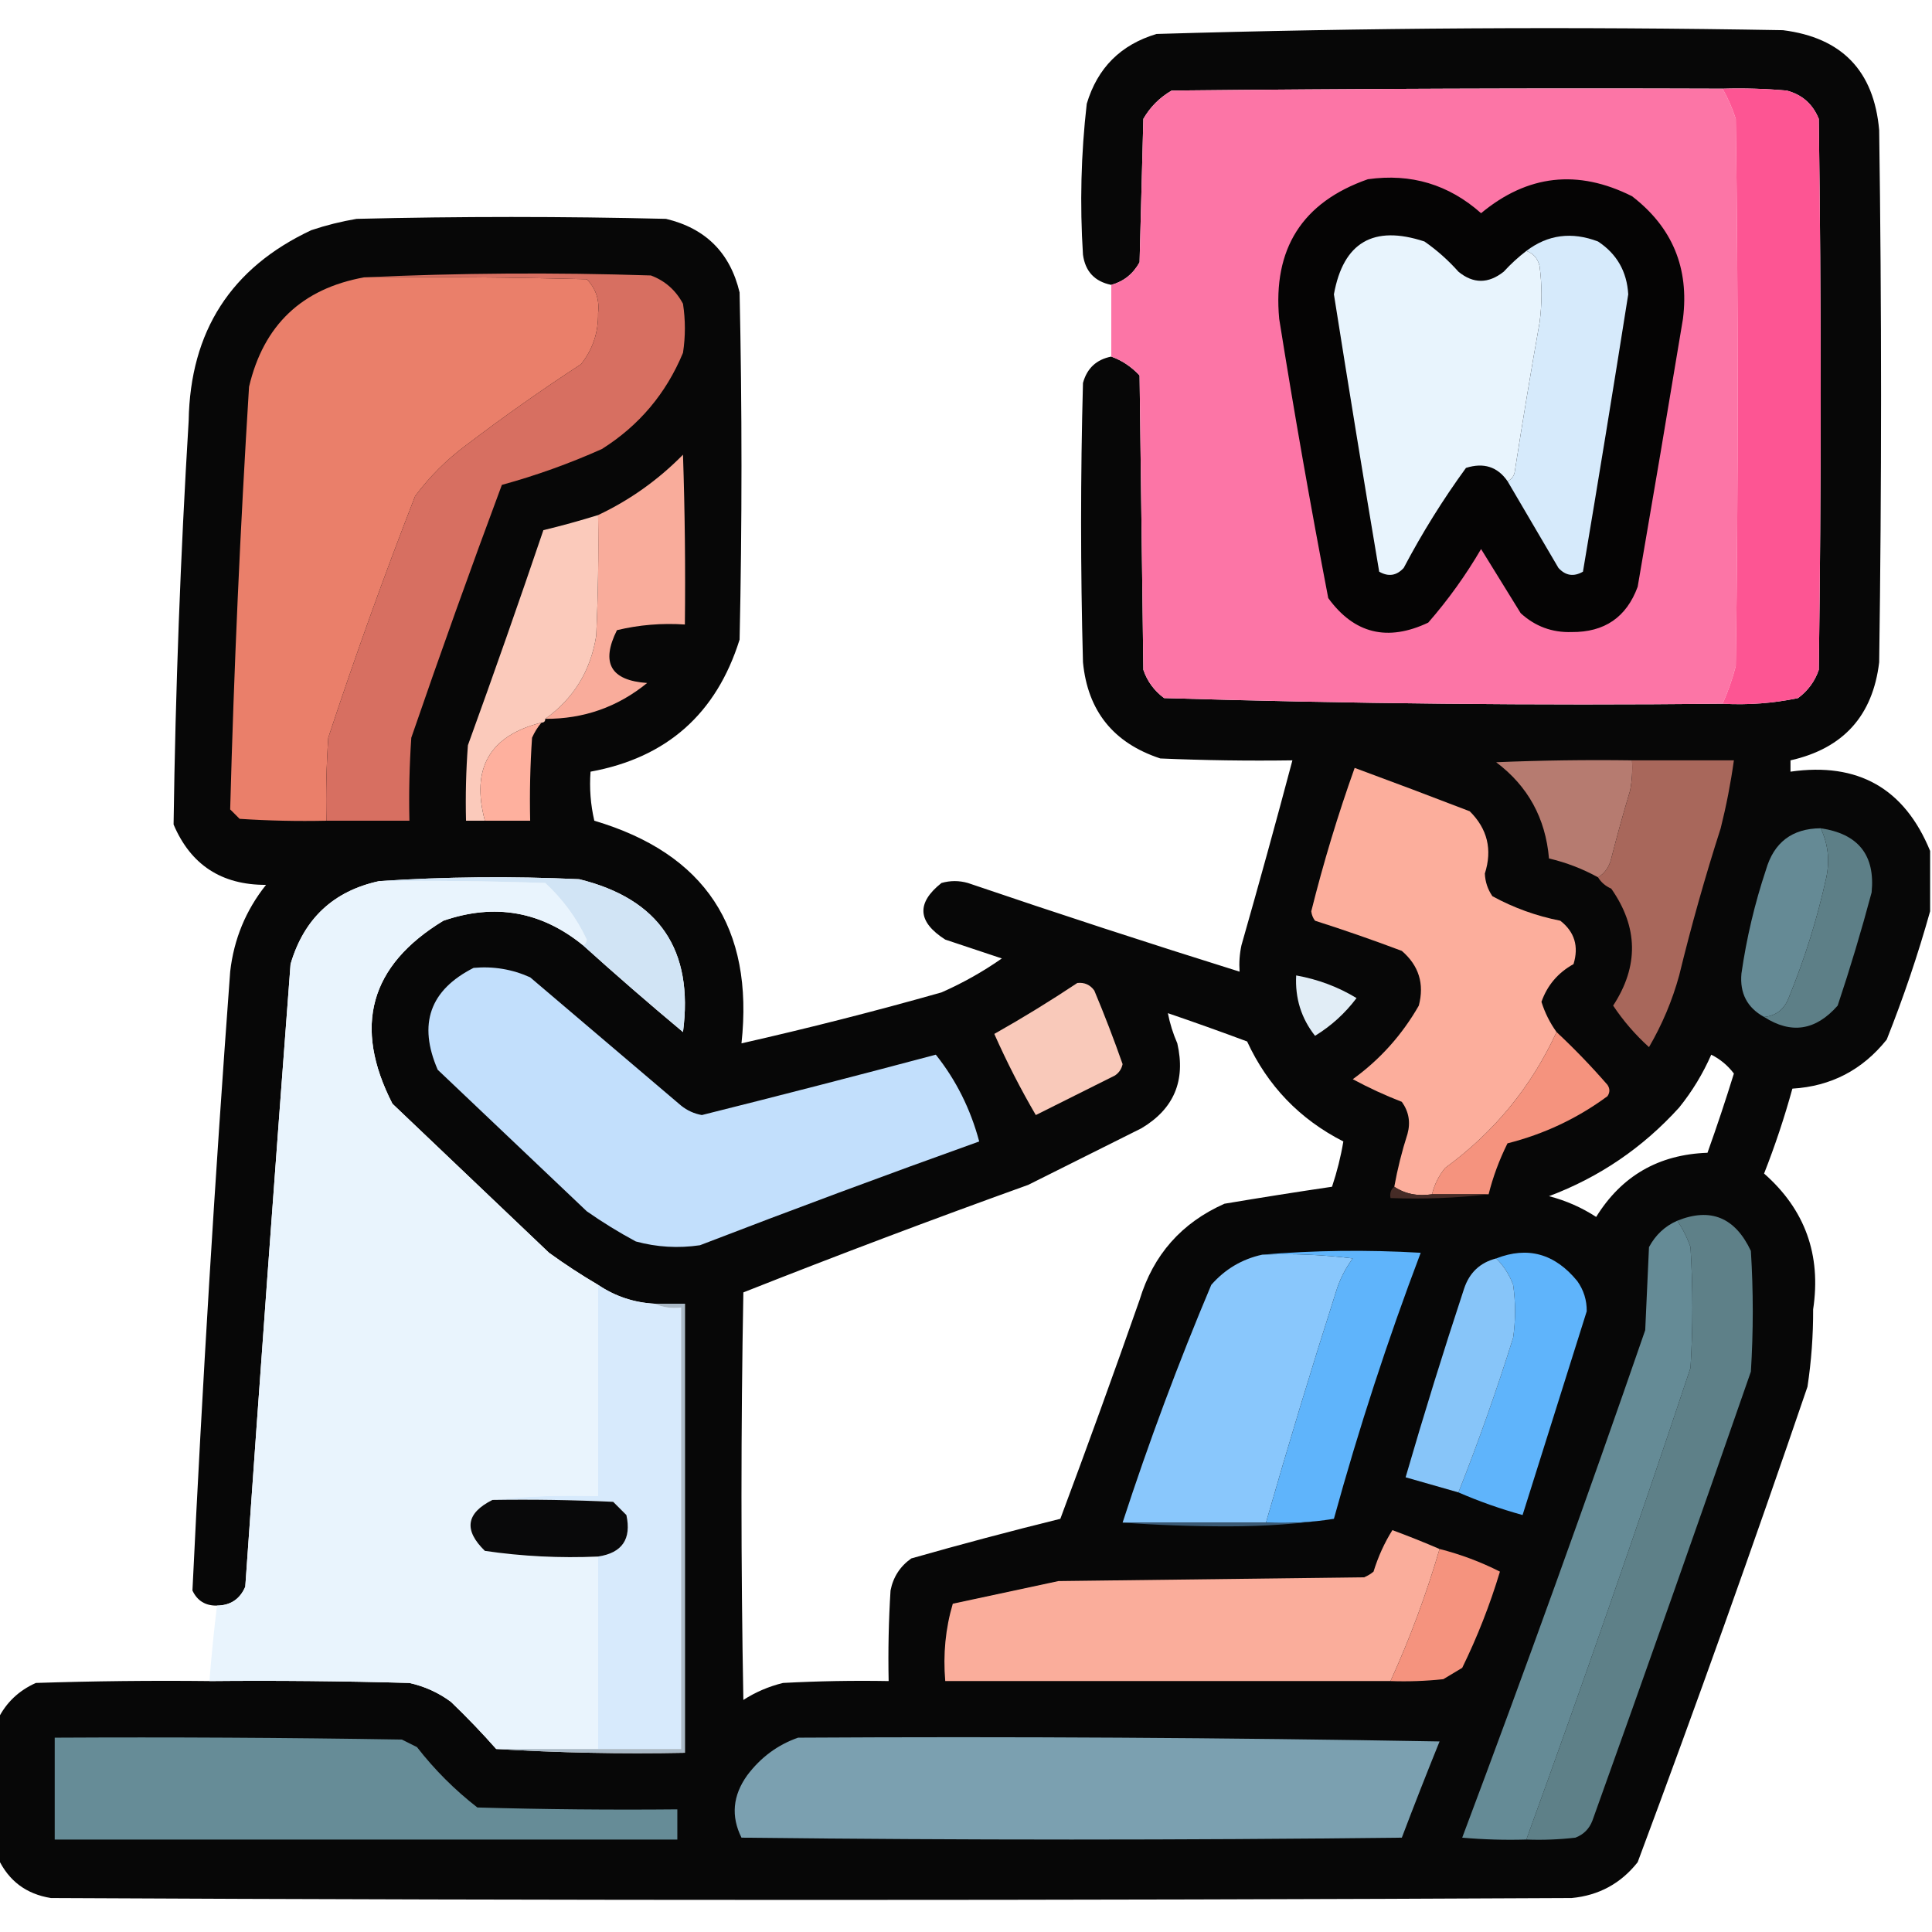
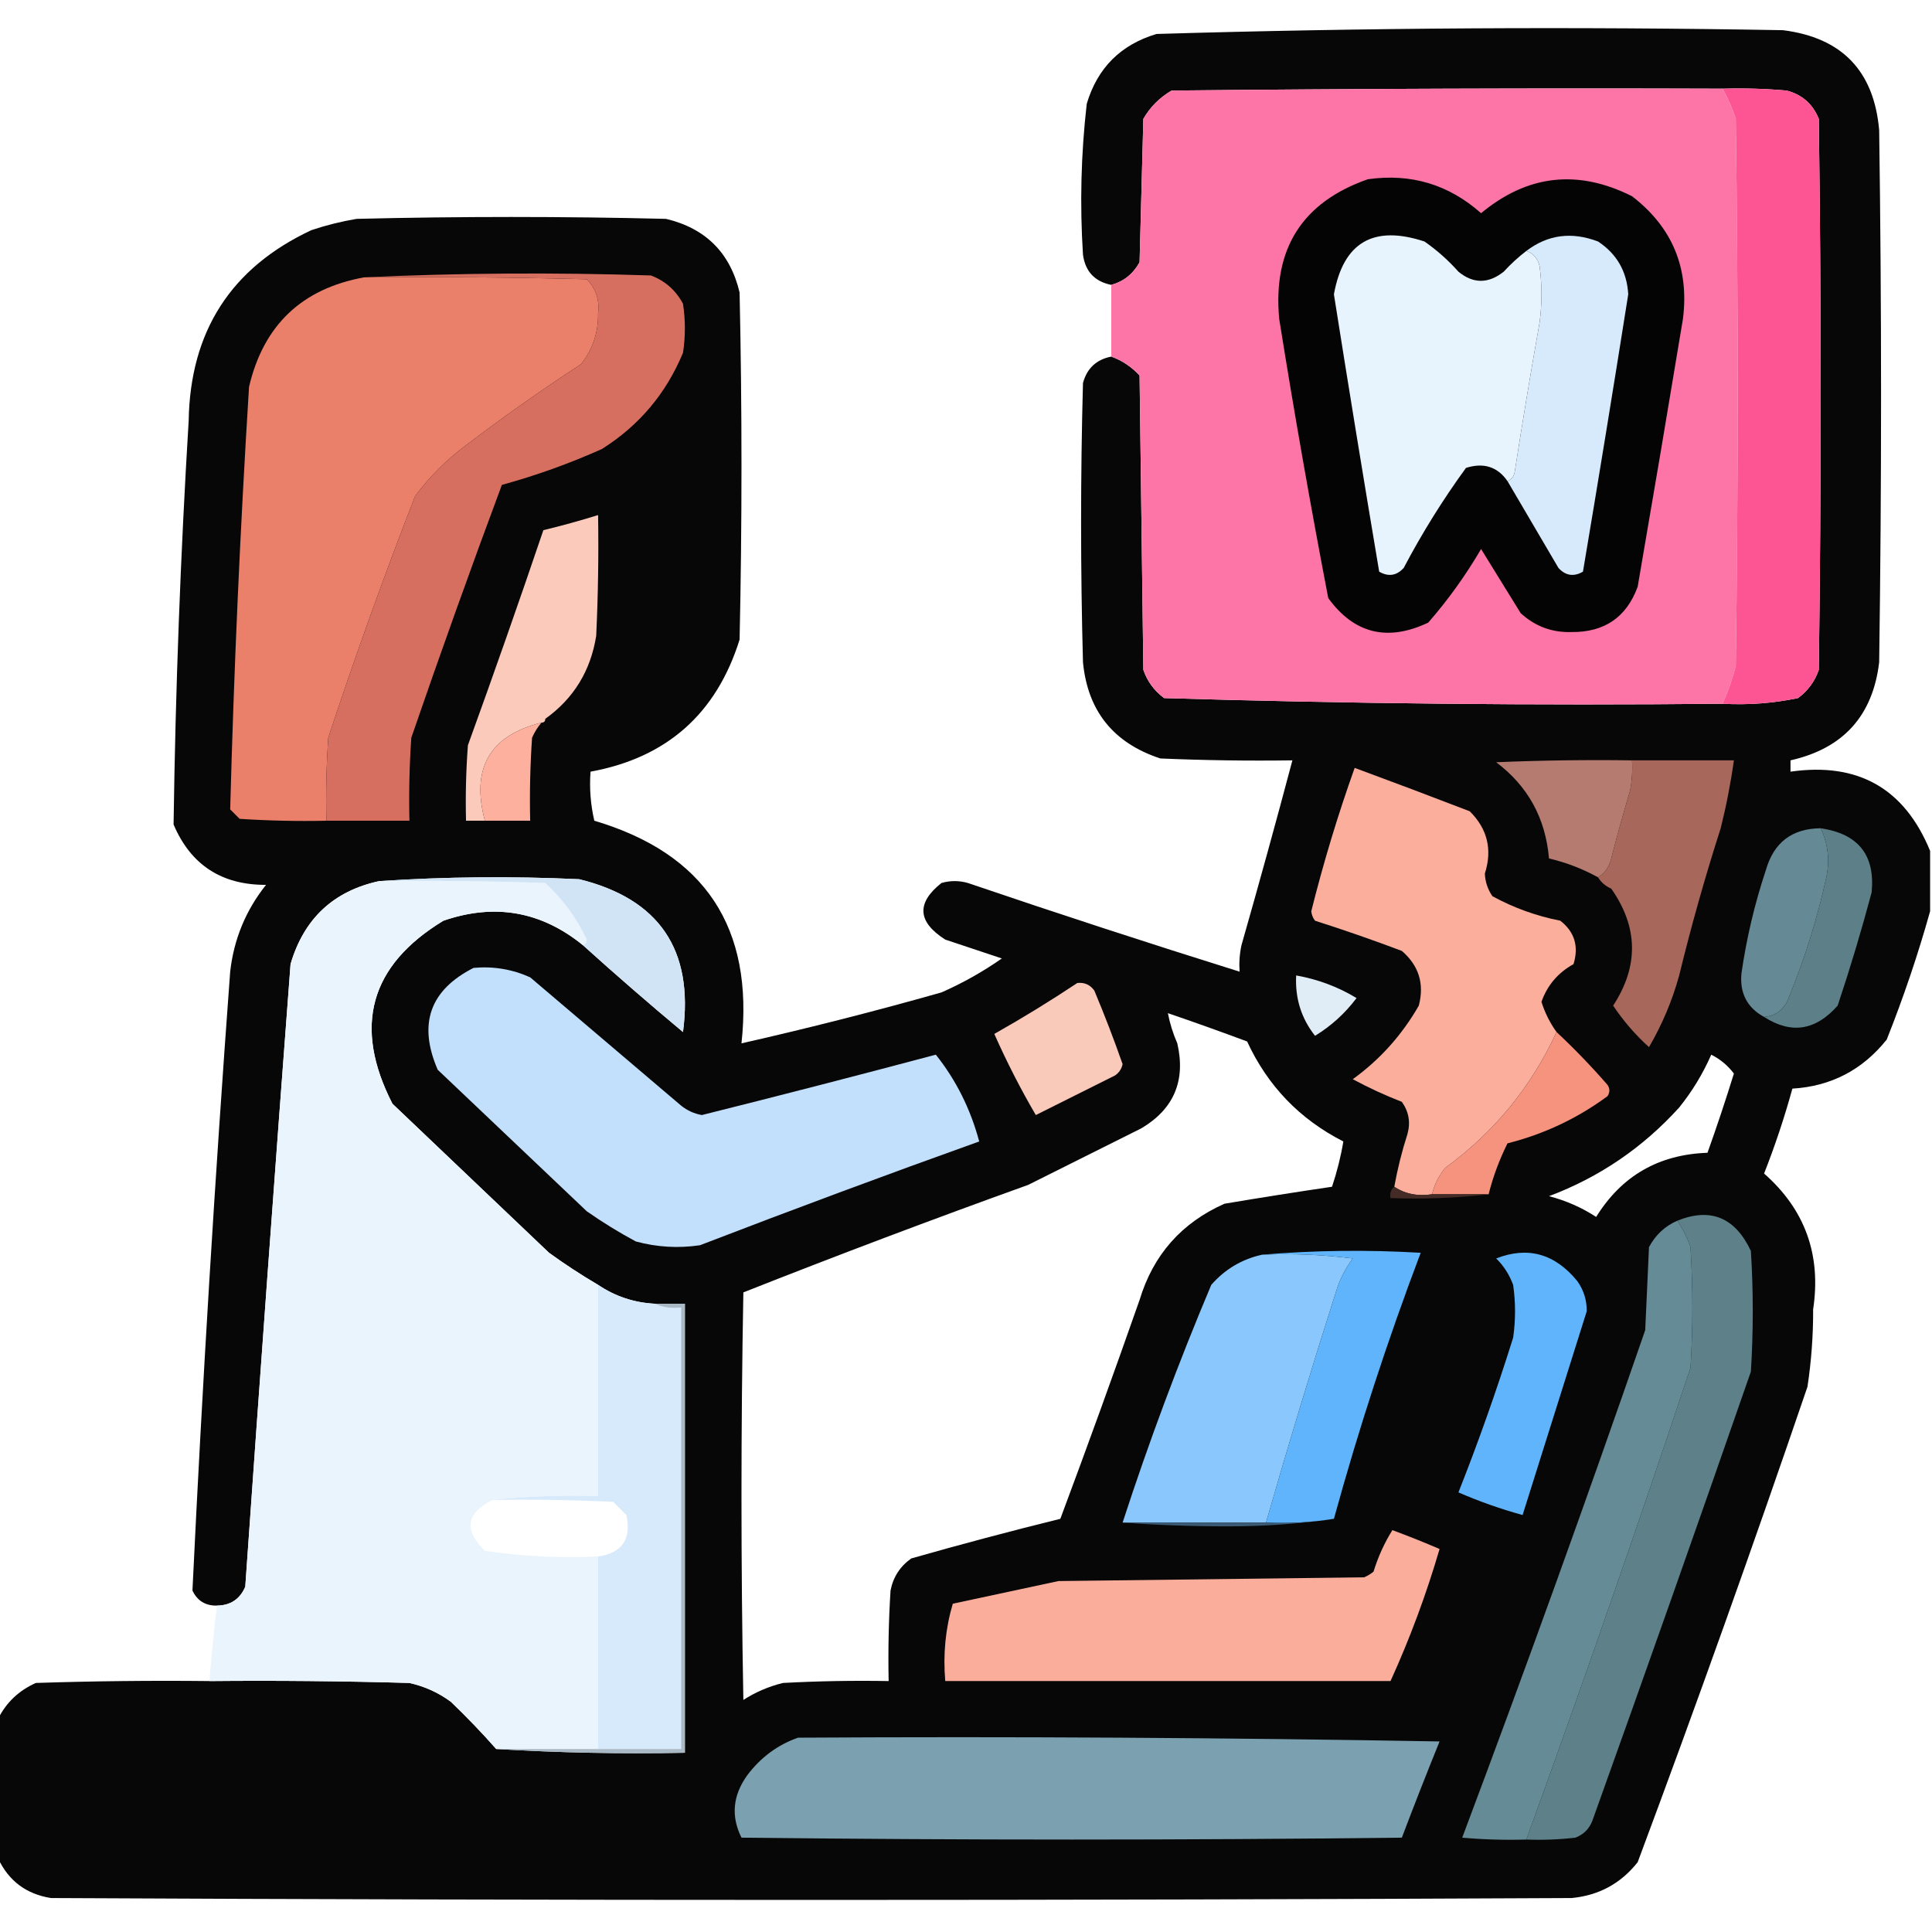
<svg xmlns="http://www.w3.org/2000/svg" version="1.1" width="512px" height="512px" style="shape-rendering:geometricPrecision; text-rendering:geometricPrecision; image-rendering:optimizeQuality; fill-rule:evenodd; clip-rule:evenodd">
  <g>
    <path style="opacity:0.971" fill="#010101" d="M 511.5,225.5 C 511.5,230.833 511.5,236.167 511.5,241.5C 508.298,252.942 504.465,264.276 500,275.5C 493.567,283.55 485.233,287.883 475,288.5C 472.893,296.153 470.393,303.653 467.5,311C 478.348,320.536 482.681,332.536 480.5,347C 480.527,353.879 480.027,360.712 479,367.5C 464.591,409.728 449.591,451.728 434,493.5C 429.533,499.151 423.699,502.317 416.5,503C 282.167,503.667 147.833,503.667 13.5,503C 6.962,501.959 2.296,498.459 -0.5,492.5C -0.5,480.167 -0.5,467.833 -0.5,455.5C 1.647,451.189 4.98,448.022 9.5,446C 24.83,445.5 40.163,445.333 55.5,445.5C 73.17,445.333 90.837,445.5 108.5,446C 112.538,446.899 116.205,448.566 119.5,451C 123.731,455.062 127.731,459.229 131.5,463.5C 147.992,464.497 164.658,464.83 181.5,464.5C 181.5,424.833 181.5,385.167 181.5,345.5C 178.833,345.5 176.167,345.5 173.5,345.5C 168.022,345.215 163.022,343.548 158.5,340.5C 154.049,337.889 149.716,335.056 145.5,332C 131.667,318.833 117.833,305.667 104,292.5C 93.499,272.017 97.999,255.851 117.5,244C 131.099,239.32 143.432,241.487 154.5,250.5C 163.141,258.302 171.974,265.968 181,273.5C 183.87,251.722 174.704,238.222 153.5,233C 135.662,232.171 117.995,232.338 100.5,233.5C 88.372,236.124 80.539,243.458 77,255.5C 72.842,310.488 68.842,365.488 65,420.5C 63.59,423.789 61.09,425.456 57.5,425.5C 54.439,425.556 52.273,424.222 51,421.5C 53.624,366.81 56.957,312.144 61,257.5C 61.973,248.893 65.139,241.226 70.5,234.5C 58.716,234.535 50.549,229.201 46,218.5C 46.501,182.814 47.834,147.148 50,111.5C 50.4,87.799 61.233,70.966 82.5,61C 86.42,59.687 90.42,58.687 94.5,58C 121.833,57.333 149.167,57.333 176.5,58C 187.009,60.509 193.509,67.009 196,77.5C 196.667,108.167 196.667,138.833 196,169.5C 189.857,189.145 176.691,200.812 156.5,204.5C 156.174,208.884 156.508,213.217 157.5,217.5C 186.83,226.195 199.83,245.861 196.5,276.5C 214.269,272.474 231.936,267.974 249.5,263C 255.157,260.507 260.49,257.507 265.5,254C 260.5,252.333 255.5,250.667 250.5,249C 243.136,244.308 242.803,239.308 249.5,234C 251.833,233.333 254.167,233.333 256.5,234C 280.425,242.142 304.425,249.975 328.5,257.5C 328.337,255.143 328.503,252.81 329,250.5C 333.66,234.192 338.16,217.858 342.5,201.5C 330.829,201.667 319.162,201.5 307.5,201C 295.082,196.922 288.248,188.422 287,175.5C 286.333,150.833 286.333,126.167 287,101.5C 288.057,97.609 290.557,95.276 294.5,94.5C 297.33,95.51 299.83,97.177 302,99.5C 302.333,125.5 302.667,151.5 303,177.5C 304.031,180.539 305.865,183.039 308.5,185C 357.749,186.491 407.082,186.991 456.5,186.5C 463.257,186.877 469.924,186.377 476.5,185C 479.135,183.039 480.969,180.539 482,177.5C 482.667,128.833 482.667,80.167 482,31.5C 480.407,27.572 477.573,25.072 473.5,24C 467.843,23.501 462.176,23.334 456.5,23.5C 407.832,23.333 359.166,23.5 310.5,24C 307.333,25.833 304.833,28.333 303,31.5C 302.667,44.167 302.333,56.833 302,69.5C 300.293,72.59 297.793,74.59 294.5,75.5C 290.112,74.612 287.612,71.945 287,67.5C 286.143,54.129 286.476,40.796 288,27.5C 290.833,18 297,11.833 306.5,9C 361.802,7.359 417.135,7.025 472.5,8C 488.133,9.967 496.633,18.8 498,34.5C 498.667,81.5 498.667,128.5 498,175.5C 496.313,189.688 488.48,198.355 474.5,201.5C 474.5,202.5 474.5,203.5 474.5,204.5C 492.378,201.934 504.711,208.934 511.5,225.5 Z M 309.5,268.5 C 316.51,270.893 323.51,273.393 330.5,276C 335.944,287.777 344.444,296.611 356,302.5C 355.338,306.483 354.338,310.483 353,314.5C 343.617,315.882 334.117,317.382 324.5,319C 313.114,324.054 305.614,332.554 302,344.5C 295.197,363.91 288.197,383.243 281,402.5C 267.79,405.761 254.623,409.261 241.5,413C 238.533,415.1 236.7,417.934 236,421.5C 235.5,429.493 235.334,437.493 235.5,445.5C 226.161,445.334 216.827,445.5 207.5,446C 203.737,446.92 200.237,448.42 197,450.5C 196.333,414.5 196.333,378.5 197,342.5C 221.994,332.612 247.161,323.112 272.5,314C 282.5,309 292.5,304 302.5,299C 311.102,293.875 314.269,286.375 312,276.5C 310.864,273.904 310.031,271.237 309.5,268.5 Z M 453.5,279.5 C 455.878,280.692 457.878,282.359 459.5,284.5C 457.321,291.548 454.988,298.548 452.5,305.5C 439.577,305.945 429.744,311.612 423,322.5C 419.157,319.997 414.991,318.163 410.5,317C 423.876,311.964 435.376,304.13 445,293.5C 448.456,289.211 451.289,284.544 453.5,279.5 Z" />
  </g>
  <g>
    <path style="opacity:0.999" fill="#fc75a6" d="M 456.5,23.5 C 457.912,25.998 459.079,28.664 460,31.5C 460.667,79.833 460.667,128.167 460,176.5C 459.105,179.951 457.938,183.284 456.5,186.5C 407.082,186.991 357.749,186.491 308.5,185C 305.865,183.039 304.031,180.539 303,177.5C 302.667,151.5 302.333,125.5 302,99.5C 299.83,97.177 297.33,95.51 294.5,94.5C 294.5,88.167 294.5,81.833 294.5,75.5C 297.793,74.59 300.293,72.59 302,69.5C 302.333,56.833 302.667,44.167 303,31.5C 304.833,28.333 307.333,25.833 310.5,24C 359.166,23.5 407.832,23.333 456.5,23.5 Z" />
  </g>
  <g>
    <path style="opacity:1" fill="#fd5593" d="M 456.5,23.5 C 462.176,23.334 467.843,23.501 473.5,24C 477.573,25.072 480.407,27.572 482,31.5C 482.667,80.167 482.667,128.833 482,177.5C 480.969,180.539 479.135,183.039 476.5,185C 469.924,186.377 463.257,186.877 456.5,186.5C 457.938,183.284 459.105,179.951 460,176.5C 460.667,128.167 460.667,79.833 460,31.5C 459.079,28.664 457.912,25.998 456.5,23.5 Z" />
  </g>
  <g>
    <path style="opacity:1" fill="#050404" d="M 362.5,47.5 C 373.926,45.887 383.926,48.887 392.5,56.5C 404.798,46.289 418.131,44.789 432.5,52C 443.191,60.22 447.691,71.053 446,84.5C 442.083,108.165 438.083,131.831 434,155.5C 431.038,163.573 425.204,167.573 416.5,167.5C 411.324,167.662 406.824,165.996 403,162.5C 399.5,156.833 396,151.167 392.5,145.5C 388.446,152.441 383.78,158.941 378.5,165C 367.698,170.107 358.865,167.941 352,158.5C 347.279,133.896 342.946,109.23 339,84.5C 337.276,65.922 345.109,53.589 362.5,47.5 Z" />
  </g>
  <g>
    <path style="opacity:1" fill="#e8f4fd" d="M 404.5,66.5 C 406.335,67.122 407.502,68.456 408,70.5C 408.667,75.5 408.667,80.5 408,85.5C 405.694,98.476 403.527,111.476 401.5,124.5C 401.36,126.03 400.693,127.03 399.5,127.5C 396.848,123.686 393.181,122.519 388.5,124C 382.374,132.413 376.874,141.247 372,150.5C 370.116,152.576 367.949,152.91 365.5,151.5C 361.378,127.03 357.378,102.53 353.5,78C 355.988,64.215 363.988,59.548 377.5,64C 380.797,66.295 383.797,68.962 386.5,72C 390.426,75.226 394.426,75.226 398.5,72C 400.37,69.96 402.37,68.127 404.5,66.5 Z" />
  </g>
  <g>
    <path style="opacity:1" fill="#d6eafb" d="M 399.5,127.5 C 400.693,127.03 401.36,126.03 401.5,124.5C 403.527,111.476 405.694,98.476 408,85.5C 408.667,80.5 408.667,75.5 408,70.5C 407.502,68.456 406.335,67.122 404.5,66.5C 410.186,62.173 416.519,61.34 423.5,64C 428.482,67.293 431.149,71.959 431.5,78C 427.622,102.53 423.622,127.03 419.5,151.5C 417.051,152.91 414.884,152.576 413,150.5C 408.488,142.806 403.988,135.139 399.5,127.5 Z" />
  </g>
  <g>
    <path style="opacity:1" fill="#ea7f6a" d="M 96.5,73.5 C 116.169,73.333 135.836,73.5 155.5,74C 157.917,76.479 158.917,79.479 158.5,83C 158.595,88.049 157.095,92.549 154,96.5C 143.57,103.298 133.404,110.464 123.5,118C 118.333,121.833 113.833,126.333 110,131.5C 101.77,152.628 94.103,173.961 87,195.5C 86.5,202.826 86.334,210.159 86.5,217.5C 78.826,217.666 71.159,217.5 63.5,217C 62.667,216.167 61.833,215.333 61,214.5C 62.001,177.152 63.667,139.818 66,102.5C 69.846,86.154 80.012,76.487 96.5,73.5 Z" />
  </g>
  <g>
    <path style="opacity:1" fill="#d76f61" d="M 96.5,73.5 C 121.663,72.337 146.997,72.17 172.5,73C 176.251,74.415 179.084,76.915 181,80.5C 181.667,84.833 181.667,89.167 181,93.5C 176.525,104.292 169.358,112.792 159.5,119C 150.861,122.863 142.028,126.029 133,128.5C 124.721,150.726 116.721,173.059 109,195.5C 108.5,202.826 108.334,210.159 108.5,217.5C 101.167,217.5 93.833,217.5 86.5,217.5C 86.334,210.159 86.5,202.826 87,195.5C 94.103,173.961 101.77,152.628 110,131.5C 113.833,126.333 118.333,121.833 123.5,118C 133.404,110.464 143.57,103.298 154,96.5C 157.095,92.549 158.595,88.049 158.5,83C 158.917,79.479 157.917,76.479 155.5,74C 135.836,73.5 116.169,73.333 96.5,73.5 Z" />
  </g>
  <g>
-     <path style="opacity:1" fill="#f9ac9b" d="M 144.5,190.5 C 152.024,185.118 156.524,177.785 158,168.5C 158.5,157.839 158.667,147.172 158.5,136.5C 166.9,132.54 174.4,127.206 181,120.5C 181.5,135.496 181.667,150.496 181.5,165.5C 175.379,165.09 169.379,165.59 163.5,167C 159.17,175.673 161.836,180.339 171.5,181C 163.68,187.376 154.68,190.543 144.5,190.5 Z" />
-   </g>
+     </g>
  <g>
    <path style="opacity:1" fill="#fbcabb" d="M 158.5,136.5 C 158.667,147.172 158.5,157.839 158,168.5C 156.524,177.785 152.024,185.118 144.5,190.5C 144.5,191.167 144.167,191.5 143.5,191.5C 129.775,194.934 124.775,203.601 128.5,217.5C 126.833,217.5 125.167,217.5 123.5,217.5C 123.334,210.825 123.5,204.158 124,197.5C 130.864,178.575 137.531,159.575 144,140.5C 148.858,139.325 153.692,137.991 158.5,136.5 Z" />
  </g>
  <g>
    <path style="opacity:1" fill="#feb09e" d="M 143.5,191.5 C 142.496,192.683 141.662,194.016 141,195.5C 140.5,202.826 140.334,210.159 140.5,217.5C 136.5,217.5 132.5,217.5 128.5,217.5C 124.775,203.601 129.775,194.934 143.5,191.5 Z" />
  </g>
  <g>
    <path style="opacity:1" fill="#b67b70" d="M 432.5,201.5 C 432.664,204.187 432.497,206.854 432,209.5C 430.207,215.468 428.54,221.468 427,227.5C 426.451,229.76 425.284,231.426 423.5,232.5C 419.419,230.25 415.086,228.583 410.5,227.5C 409.582,216.822 404.915,208.322 396.5,202C 408.495,201.5 420.495,201.333 432.5,201.5 Z" />
  </g>
  <g>
    <path style="opacity:1" fill="#a8675b" d="M 432.5,201.5 C 441.5,201.5 450.5,201.5 459.5,201.5C 458.659,207.537 457.492,213.537 456,219.5C 451.865,232.376 448.198,245.376 445,258.5C 443.167,265.169 440.5,271.502 437,277.5C 433.361,274.207 430.194,270.54 427.5,266.5C 434.324,256.046 434.157,245.712 427,235.5C 425.482,234.837 424.315,233.837 423.5,232.5C 425.284,231.426 426.451,229.76 427,227.5C 428.54,221.468 430.207,215.468 432,209.5C 432.497,206.854 432.664,204.187 432.5,201.5 Z" />
  </g>
  <g>
    <path style="opacity:1" fill="#fcae9c" d="M 412.5,273.5 C 405.807,288.031 395.974,300.031 383,309.5C 381.295,311.577 380.128,313.91 379.5,316.5C 375.671,317.069 372.337,316.402 369.5,314.5C 370.354,309.769 371.52,305.102 373,300.5C 373.847,297.412 373.347,294.579 371.5,292C 367.047,290.274 362.714,288.274 358.5,286C 365.7,280.796 371.534,274.296 376,266.5C 377.509,260.716 376.009,255.883 371.5,252C 363.908,249.136 356.242,246.469 348.5,244C 347.941,243.275 347.608,242.442 347.5,241.5C 350.721,228.608 354.554,215.942 359,203.5C 369.186,207.256 379.353,211.089 389.5,215C 394.194,219.652 395.527,225.152 393.5,231.5C 393.594,233.689 394.261,235.689 395.5,237.5C 401.124,240.577 407.124,242.744 413.5,244C 417.277,246.955 418.443,250.788 417,255.5C 412.881,257.782 410.048,261.116 408.5,265.5C 409.418,268.406 410.751,271.072 412.5,273.5 Z" />
  </g>
  <g>
    <path style="opacity:1" fill="#658a95" d="M 482.5,219.5 C 484.442,223.576 484.942,227.909 484,232.5C 481.59,243.476 478.257,254.143 474,264.5C 472.809,267.534 470.642,269.201 467.5,269.5C 463.025,267.052 461.025,263.219 461.5,258C 462.838,248.649 465.005,239.482 468,230.5C 470.106,223.226 474.939,219.56 482.5,219.5 Z" />
  </g>
  <g>
    <path style="opacity:1" fill="#5d7f87" d="M 482.5,219.5 C 492.476,220.964 496.976,226.63 496,236.5C 493.308,246.603 490.308,256.603 487,266.5C 481.176,273.121 474.676,274.121 467.5,269.5C 470.642,269.201 472.809,267.534 474,264.5C 478.257,254.143 481.59,243.476 484,232.5C 484.942,227.909 484.442,223.576 482.5,219.5 Z" />
  </g>
  <g>
    <path style="opacity:0.999" fill="#e9f4fd" d="M 100.5,233.5 C 115.17,233.333 129.837,233.5 144.5,234C 149.149,238.307 152.816,243.307 155.5,249C 155.43,249.765 155.097,250.265 154.5,250.5C 143.432,241.487 131.099,239.32 117.5,244C 97.999,255.851 93.499,272.017 104,292.5C 117.833,305.667 131.667,318.833 145.5,332C 149.716,335.056 154.049,337.889 158.5,340.5C 158.5,359.167 158.5,377.833 158.5,396.5C 148.985,396.173 139.652,396.506 130.5,397.5C 123.504,400.996 122.838,405.496 128.5,411C 138.395,412.449 148.395,412.949 158.5,412.5C 158.5,429.5 158.5,446.5 158.5,463.5C 149.5,463.5 140.5,463.5 131.5,463.5C 127.731,459.229 123.731,455.062 119.5,451C 116.205,448.566 112.538,446.899 108.5,446C 90.837,445.5 73.17,445.333 55.5,445.5C 56.036,438.776 56.702,432.109 57.5,425.5C 61.09,425.456 63.59,423.789 65,420.5C 68.842,365.488 72.842,310.488 77,255.5C 80.539,243.458 88.372,236.124 100.5,233.5 Z" />
  </g>
  <g>
    <path style="opacity:1" fill="#d1e4f5" d="M 100.5,233.5 C 117.995,232.338 135.662,232.171 153.5,233C 174.704,238.222 183.87,251.722 181,273.5C 171.974,265.968 163.141,258.302 154.5,250.5C 155.097,250.265 155.43,249.765 155.5,249C 152.816,243.307 149.149,238.307 144.5,234C 129.837,233.5 115.17,233.333 100.5,233.5 Z" />
  </g>
  <g>
    <path style="opacity:1" fill="#c2dffc" d="M 125.5,256.5 C 130.742,256.023 135.742,256.856 140.5,259C 153.833,270.333 167.167,281.667 180.5,293C 182.134,294.308 183.968,295.142 186,295.5C 206.709,290.323 227.376,284.989 248,279.5C 253.357,286.214 257.191,293.881 259.5,302.5C 234.753,311.361 210.086,320.528 185.5,330C 179.747,330.851 174.08,330.517 168.5,329C 163.999,326.584 159.666,323.917 155.5,321C 142.333,308.5 129.167,296 116,283.5C 110.74,271.38 113.907,262.38 125.5,256.5 Z" />
  </g>
  <g>
    <path style="opacity:1" fill="#e1edf6" d="M 343.5,258.5 C 349.29,259.538 354.623,261.538 359.5,264.5C 356.457,268.544 352.791,271.877 348.5,274.5C 344.849,269.876 343.182,264.543 343.5,258.5 Z" />
  </g>
  <g>
    <path style="opacity:1" fill="#f9c9ba" d="M 285.5,260.5 C 287.39,260.297 288.89,260.963 290,262.5C 292.696,268.922 295.196,275.422 297.5,282C 297.241,283.261 296.574,284.261 295.5,285C 288.5,288.5 281.5,292 274.5,295.5C 270.467,288.602 266.8,281.436 263.5,274C 271.064,269.726 278.398,265.226 285.5,260.5 Z" />
  </g>
  <g>
    <path style="opacity:1" fill="#f5937e" d="M 412.5,273.5 C 417.214,277.9 421.714,282.566 426,287.5C 426.667,288.5 426.667,289.5 426,290.5C 418.023,296.386 409.19,300.553 399.5,303C 397.309,307.416 395.642,311.916 394.5,316.5C 389.5,316.5 384.5,316.5 379.5,316.5C 380.128,313.91 381.295,311.577 383,309.5C 395.974,300.031 405.807,288.031 412.5,273.5 Z" />
  </g>
  <g>
    <path style="opacity:1" fill="#452b26" d="M 369.5,314.5 C 372.337,316.402 375.671,317.069 379.5,316.5C 384.5,316.5 389.5,316.5 394.5,316.5C 386.016,317.493 377.349,317.826 368.5,317.5C 368.263,316.209 368.596,315.209 369.5,314.5 Z" />
  </g>
  <g>
    <path style="opacity:1" fill="#5e8088" d="M 404.5,487.5 C 419.554,446.051 434.054,404.385 448,362.5C 448.667,351.833 448.667,341.167 448,330.5C 447.109,327.97 445.942,325.637 444.5,323.5C 453.312,319.948 459.812,322.614 464,331.5C 464.667,342.167 464.667,352.833 464,363.5C 450.197,403.242 436.197,442.909 422,482.5C 421.167,484.667 419.667,486.167 417.5,487C 413.179,487.499 408.846,487.666 404.5,487.5 Z" />
  </g>
  <g>
    <path style="opacity:1" fill="#658b96" d="M 444.5,323.5 C 445.942,325.637 447.109,327.97 448,330.5C 448.667,341.167 448.667,351.833 448,362.5C 434.054,404.385 419.554,446.051 404.5,487.5C 398.824,487.666 393.157,487.499 387.5,487C 404.252,442.412 420.419,397.579 436,352.5C 436.333,345.167 436.667,337.833 437,330.5C 438.736,327.261 441.236,324.927 444.5,323.5 Z" />
  </g>
  <g>
    <path style="opacity:1" fill="#89c7fc" d="M 334.5,332.5 C 342.528,332.169 350.528,332.502 358.5,333.5C 356.473,336.221 354.973,339.221 354,342.5C 347.523,362.762 341.357,383.095 335.5,403.5C 322.833,403.5 310.167,403.5 297.5,403.5C 304.438,382.187 312.272,361.187 321,340.5C 324.649,336.341 329.149,333.674 334.5,332.5 Z" />
  </g>
  <g>
    <path style="opacity:1" fill="#5fb4fb" d="M 334.5,332.5 C 348.327,331.339 362.327,331.173 376.5,332C 367.735,355.127 360.069,378.627 353.5,402.5C 347.591,403.455 341.591,403.789 335.5,403.5C 341.357,383.095 347.523,362.762 354,342.5C 354.973,339.221 356.473,336.221 358.5,333.5C 350.528,332.502 342.528,332.169 334.5,332.5 Z" />
  </g>
  <g>
    <path style="opacity:1" fill="#5fb4fb" d="M 386.5,395.5 C 391.799,382.109 396.632,368.443 401,354.5C 401.667,349.833 401.667,345.167 401,340.5C 399.974,337.761 398.474,335.428 396.5,333.5C 404.88,330.227 412.047,332.227 418,339.5C 419.701,341.9 420.534,344.567 420.5,347.5C 414.83,365.51 409.163,383.51 403.5,401.5C 397.619,399.875 391.953,397.875 386.5,395.5 Z" />
  </g>
  <g>
-     <path style="opacity:1" fill="#87c5f9" d="M 396.5,333.5 C 398.474,335.428 399.974,337.761 401,340.5C 401.667,345.167 401.667,349.833 401,354.5C 396.632,368.443 391.799,382.109 386.5,395.5C 381.833,394.167 377.167,392.833 372.5,391.5C 377.357,374.761 382.524,358.094 388,341.5C 389.413,337.252 392.246,334.585 396.5,333.5 Z" />
-   </g>
+     </g>
  <g>
    <path style="opacity:1" fill="#d7eafc" d="M 158.5,340.5 C 163.022,343.548 168.022,345.215 173.5,345.5C 175.607,346.468 177.941,346.802 180.5,346.5C 180.5,385.5 180.5,424.5 180.5,463.5C 173.167,463.5 165.833,463.5 158.5,463.5C 158.5,446.5 158.5,429.5 158.5,412.5C 164.885,411.534 167.385,407.868 166,401.5C 164.833,400.333 163.667,399.167 162.5,398C 151.839,397.5 141.172,397.333 130.5,397.5C 139.652,396.506 148.985,396.173 158.5,396.5C 158.5,377.833 158.5,359.167 158.5,340.5 Z" />
  </g>
  <g>
    <path style="opacity:1" fill="#aab9c6" d="M 173.5,345.5 C 176.167,345.5 178.833,345.5 181.5,345.5C 181.5,385.167 181.5,424.833 181.5,464.5C 164.658,464.83 147.992,464.497 131.5,463.5C 140.5,463.5 149.5,463.5 158.5,463.5C 165.833,463.5 173.167,463.5 180.5,463.5C 180.5,424.5 180.5,385.5 180.5,346.5C 177.941,346.802 175.607,346.468 173.5,345.5 Z" />
  </g>
  <g>
-     <path style="opacity:1" fill="#09090a" d="M 130.5,397.5 C 141.172,397.333 151.839,397.5 162.5,398C 163.667,399.167 164.833,400.333 166,401.5C 167.385,407.868 164.885,411.534 158.5,412.5C 148.395,412.949 138.395,412.449 128.5,411C 122.838,405.496 123.504,400.996 130.5,397.5 Z" />
-   </g>
+     </g>
  <g>
    <path style="opacity:1" fill="#3b5a75" d="M 353.5,402.5 C 344.525,403.832 335.191,404.498 325.5,404.5C 315.994,404.5 306.661,404.166 297.5,403.5C 310.167,403.5 322.833,403.5 335.5,403.5C 341.591,403.789 347.591,403.455 353.5,402.5 Z" />
  </g>
  <g>
    <path style="opacity:1" fill="#faad9b" d="M 381.5,410.5 C 377.979,422.528 373.646,434.195 368.5,445.5C 329.167,445.5 289.833,445.5 250.5,445.5C 249.895,438.382 250.562,431.548 252.5,425C 261.826,423.001 271.159,421.001 280.5,419C 307.5,418.667 334.5,418.333 361.5,418C 362.416,417.626 363.25,417.126 364,416.5C 365.226,412.525 366.892,408.858 369,405.5C 373.306,407.096 377.473,408.762 381.5,410.5 Z" />
  </g>
  <g>
-     <path style="opacity:1" fill="#f5937e" d="M 381.5,410.5 C 387.064,411.91 392.397,413.91 397.5,416.5C 394.839,425.327 391.505,433.827 387.5,442C 385.833,443 384.167,444 382.5,445C 377.845,445.499 373.179,445.666 368.5,445.5C 373.646,434.195 377.979,422.528 381.5,410.5 Z" />
-   </g>
+     </g>
  <g>
-     <path style="opacity:1" fill="#668c97" d="M 14.5,460.5 C 45.169,460.333 75.835,460.5 106.5,461C 107.833,461.667 109.167,462.333 110.5,463C 115.167,469 120.5,474.333 126.5,479C 144.164,479.5 161.83,479.667 179.5,479.5C 179.5,482.167 179.5,484.833 179.5,487.5C 124.5,487.5 69.5,487.5 14.5,487.5C 14.5,478.5 14.5,469.5 14.5,460.5 Z" />
-   </g>
+     </g>
  <g>
    <path style="opacity:1" fill="#7ba0b0" d="M 211.5,460.5 C 268.171,460.167 324.837,460.5 381.5,461.5C 378.064,469.977 374.731,478.477 371.5,487C 313.167,487.667 254.833,487.667 196.5,487C 193.682,481.341 194.182,475.841 198,470.5C 201.579,465.731 206.079,462.397 211.5,460.5 Z" />
  </g>
</svg>